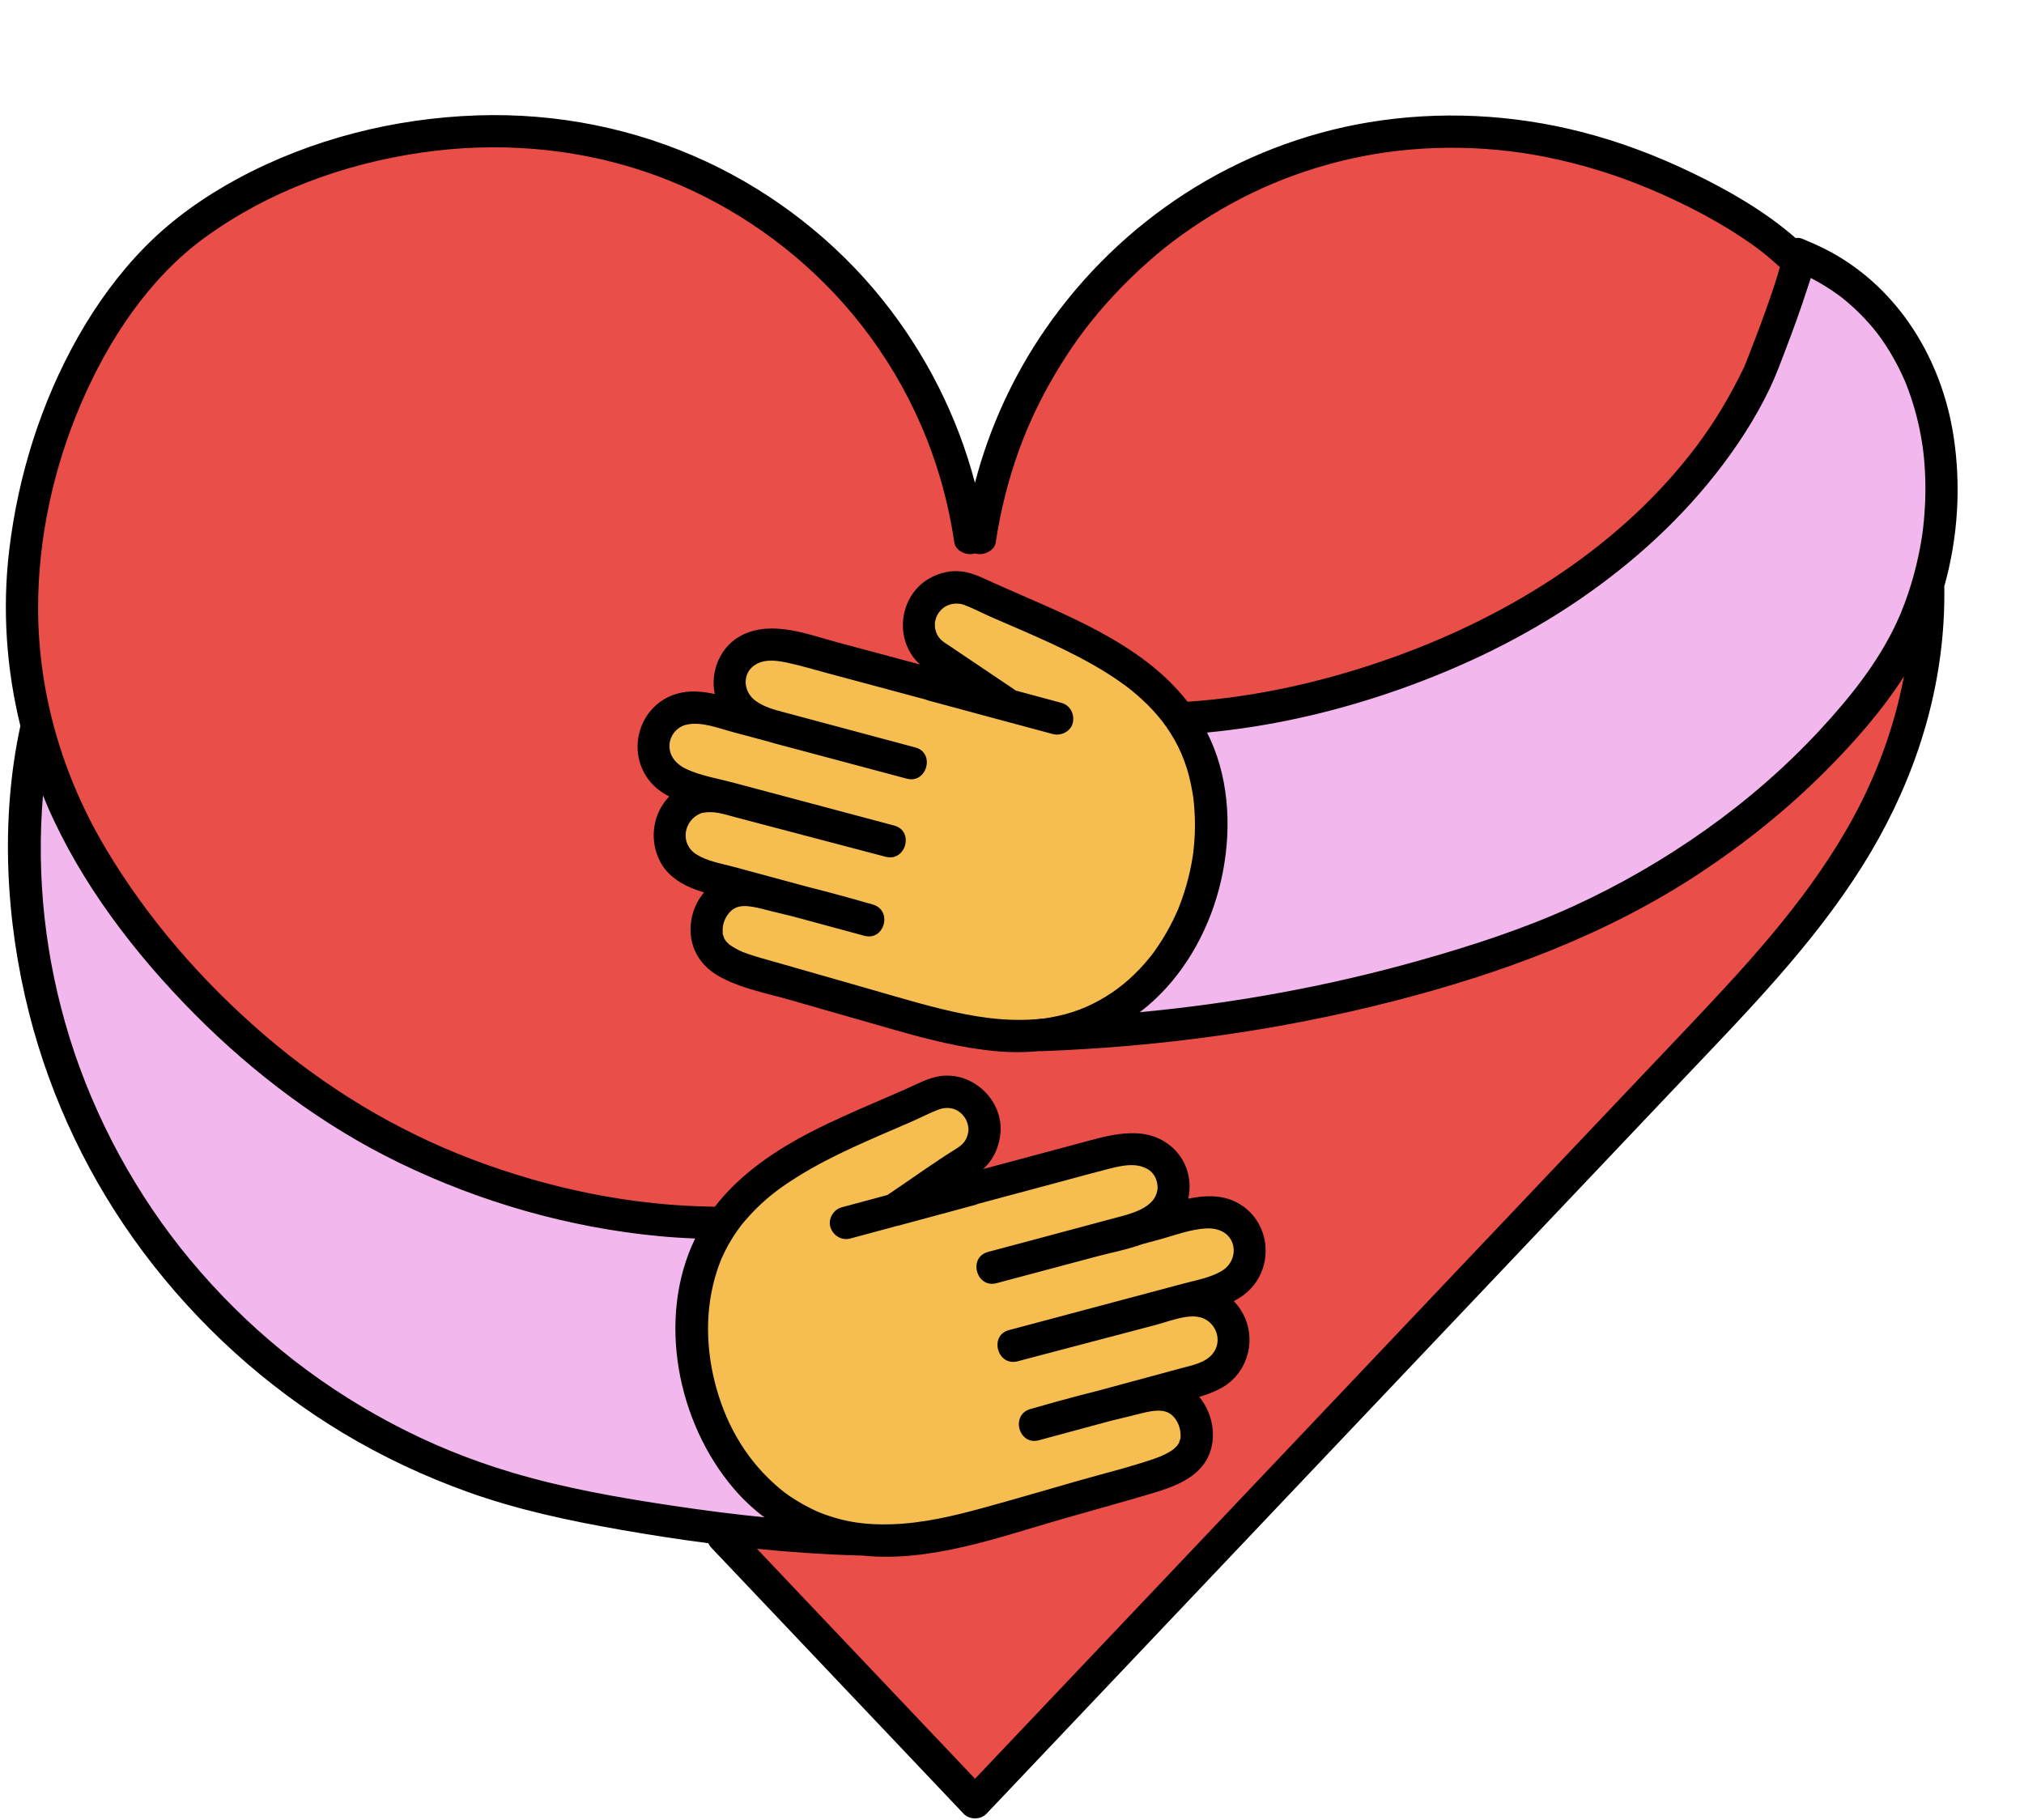
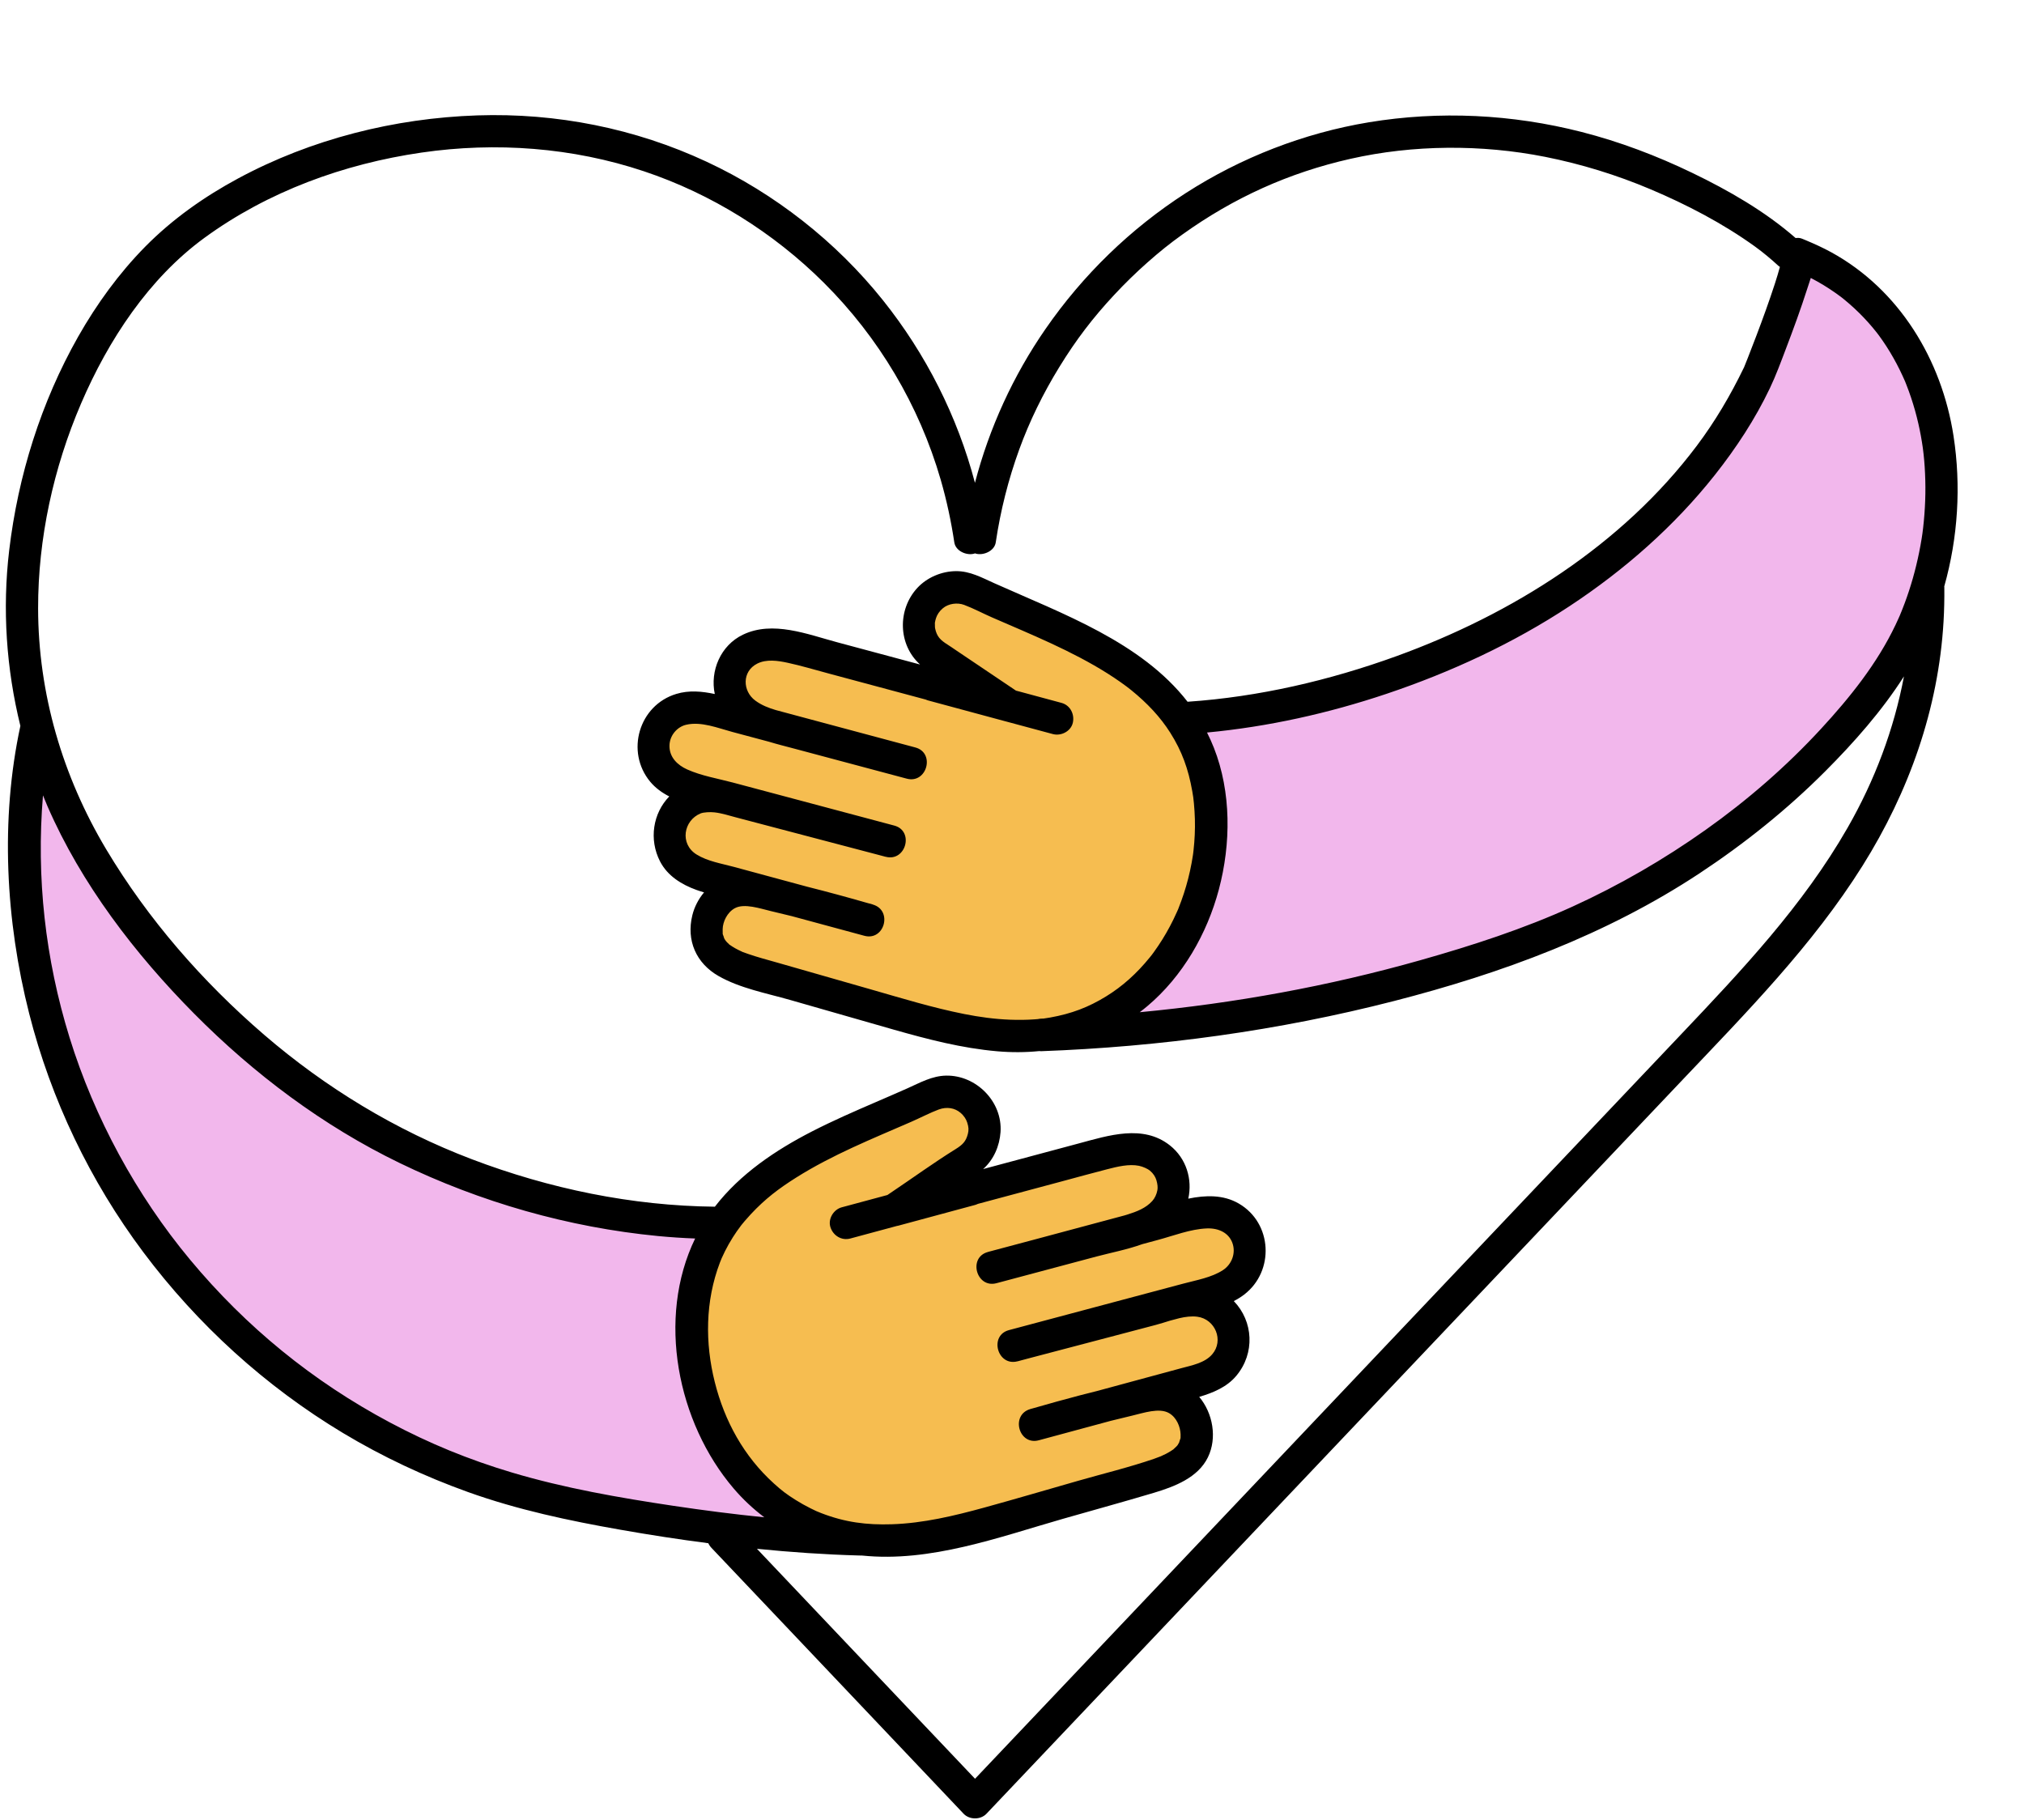
<svg xmlns="http://www.w3.org/2000/svg" height="466.3" preserveAspectRatio="xMidYMid meet" version="1.0" viewBox="-1.5 -29.5 518.5 466.3" width="518.5" zoomAndPan="magnify">
  <g id="change1_1">
-     <path d="M492.43,120.94c0.5,44.91-22.47,77.49-51.95,108.58c-23.64,24.92-47.27,49.84-70.91,74.76 c-27.33,28.82-54.67,57.64-82,86.46c-13.1,13.82-26.2,27.63-39.3,41.44l-64.6-68.11l10.5-8.27l-19.11-9.09l-8.4-63.76 c-24-2.38-48.13-9.81-69.05-20.81c-31.66-16.64-61.49-46.12-78.63-77.51c-10.64-19.47-15.71-41.7-14.74-63.86 c1.12-25.45,10.1-49.95,23.75-71.32c5.66-8.87,13.3-16.33,22.2-21.94c90.45-57.05,184.66-1.47,196.77,80.83c0,0,1.03-0.63,2.92-1.75 c13.18-81.33,106.69-135.72,196.49-79.08c3.79,2.39,7.35,5.11,10.63,8.14C517.06,54.69,492.45,120.95,492.43,120.94z" fill="#ea4e49" />
-   </g>
+     </g>
  <g id="change2_1">
-     <path d="M481.93,142.73c-21.07,30.68-56.25,55.87-90.98,68.82c-39.74,14.81-83.35,22.58-125.74,24.09l35.68-81.09 c0.95-0.05,1.91-0.12,2.86-0.19c26.65-2.08,53.52-9.94,77.29-22.01c18.49-9.39,35.41-21.88,49.15-37.47 c7.44-8.44,13.79-17.63,18.54-27.86c1.34-2.89,12.09-30.66,10.3-31.37C502.05,52.81,504.23,110.26,481.93,142.73z M177.82,323.2 c-8.47-27.27,5.86-41.07,5.86-41.07s-22.78,5.8-81-17.42C44.46,241.49,6.44,164.56,6.44,164.56l2.9,61.92 c0,0,11.88,55.34,61.12,95.14c49.24,39.8,135.1,43.24,135.1,43.24S186.28,350.47,177.82,323.2z" fill="#f2b7ec" />
+     <path d="M481.93,142.73c-21.07,30.68-56.25,55.87-90.98,68.82c-39.74,14.81-83.35,22.58-125.74,24.09l35.68-81.09 c26.65-2.08,53.52-9.94,77.29-22.01c18.49-9.39,35.41-21.88,49.15-37.47 c7.44-8.44,13.79-17.63,18.54-27.86c1.34-2.89,12.09-30.66,10.3-31.37C502.05,52.81,504.23,110.26,481.93,142.73z M177.82,323.2 c-8.47-27.27,5.86-41.07,5.86-41.07s-22.78,5.8-81-17.42C44.46,241.49,6.44,164.56,6.44,164.56l2.9,61.92 c0,0,11.88,55.34,61.12,95.14c49.24,39.8,135.1,43.24,135.1,43.24S186.28,350.47,177.82,323.2z" fill="#f2b7ec" />
  </g>
  <g id="change3_1">
    <path d="M306.08,302.42c-16,4.27-32,8.54-48.01,12.81c13.24-3.48,26.47-6.97,39.71-10.45c2.81-0.74,5.74-1.49,8.6-0.97 c3.66,0.67,6.82,3.54,7.82,7.12c1.01,3.58-0.2,7.68-2.97,10.15c-2.3,2.05-5.4,2.92-8.37,3.72c-7.33,1.99-14.66,3.97-22,5.95 c3.05-0.76,6.1-1.51,9.17-2.21c2.64-0.6,5.42-1.18,8.03-0.47c3.15,0.86,5.63,3.6,6.51,6.74c2.98,10.68-7.75,12.99-15.69,15.26 c-10.33,2.96-20.66,5.91-30.98,8.87c-12.57,3.6-25.52,7.24-38.53,5.91c-31.46-3.2-48.34-37.16-42.43-65.3 c6.11-29.1,36.34-37.41,60.03-48.49c4.46-2.09,9.77-0.47,12.32,3.74c2.9,4.79,1.11,11.04-3.88,13.58l-17.96,12.08l19.74-5.33 l-0.01-0.03c10.91-2.93,21.82-5.85,32.73-8.78c4.97-1.33,10.58-2.6,14.97,0.25c4.04,2.63,5.48,8.05,3.27,12.33 c-2.03,3.92-6.26,5.7-10.5,6.94c4.34-1.16,8.69-2.33,13.04-3.49c3.7-0.99,7.66-1.98,11.3-0.77c3.08,1.03,5.56,3.67,6.4,6.8 c0.83,3.13,0,6.66-2.16,9.08C313.69,300.31,309.77,301.43,306.08,302.42z M203.69,201.53c-3.05-0.76-6.1-1.51-9.16-2.21 c-2.64-0.6-5.42-1.18-8.03-0.47c-3.15,0.86-5.63,3.6-6.51,6.74c-2.98,10.68,7.75,12.99,15.69,15.26 c10.33,2.96,20.66,5.91,30.98,8.87c12.57,3.6,25.52,7.24,38.53,5.91c31.46-3.2,48.34-37.16,42.43-65.3 c-6.11-29.1-36.34-37.41-60.03-48.49c-4.46-2.09-9.77-0.47-12.32,3.74c-2.9,4.79-1.11,11.04,3.88,13.58l17.96,12.09l-19.74-5.33 l0.01-0.04c-10.91-2.93-21.82-5.85-32.73-8.78c-4.97-1.33-10.58-2.6-14.97,0.25c-4.04,2.63-5.48,8.05-3.27,12.33 c2.03,3.92,6.26,5.7,10.5,6.94c-4.34-1.16-8.69-2.33-13.04-3.49c-3.7-0.99-7.66-1.98-11.3-0.77c-3.08,1.03-5.56,3.67-6.4,6.8 c-0.83,3.13,0,6.66,2.16,9.08c2.54,2.85,6.46,3.97,10.15,4.96c16,4.27,32,8.54,48.01,12.81c-13.24-3.48-26.47-6.97-39.71-10.45 c-2.81-0.74-5.74-1.49-8.6-0.97c-3.66,0.67-6.82,3.54-7.82,7.12c-1.01,3.58,0.2,7.68,2.97,10.15c2.3,2.05,5.4,2.92,8.37,3.72 C189.03,197.57,196.36,199.55,203.69,201.53z" fill="#f6bd50" />
  </g>
  <g id="change4_1">
    <path d="M498.94,82.14c-3.01-19.42-13.85-37.44-31.34-47.03c-2.09-1.14-4.26-2.13-6.46-3.05c-0.01,0-0.01-0.01-0.02-0.01 c0,0,0,0,0,0c-0.33-0.14-0.66-0.28-1-0.41c-0.52-0.21-1.07-0.24-1.62-0.16c-7.89-6.88-17.13-12.18-26.52-16.71 c-9.08-4.38-18.56-7.97-28.33-10.47c-17.8-4.55-36.36-5.47-54.5-2.47c-16.63,2.76-32.74,9.02-46.91,18.15 c-14.14,9.11-26.35,20.97-35.91,34.8c-8.25,11.91-14.41,25.36-18.07,39.41c-4.48-17.02-12.55-32.99-23.58-46.79 C212.66,32.37,197,20.09,179.56,11.95c-18.39-8.58-38.5-12.56-58.78-11.89c-21.24,0.71-42.5,6.05-61.24,16.13 c-8.7,4.68-16.89,10.45-23.84,17.5c-6.73,6.83-12.44,14.71-17.17,23.04C9.01,73.54,3.12,92.37,0.85,111.51 c-1.78,15.05-0.74,30.3,2.87,44.95c-5.19,24.02-3.77,49.96,2.25,73.67c5.59,22.02,15.62,42.96,29.24,61.14 c13.9,18.56,31.27,34.37,51.16,46.33c10.14,6.09,20.91,11.14,32.04,15.13c12.65,4.53,25.77,7.32,38.98,9.64 c7.47,1.32,15,2.48,22.55,3.46c0.19,0.4,0.45,0.8,0.81,1.18c7.26,7.66,14.52,15.31,21.79,22.97c11.62,12.25,23.24,24.5,34.85,36.75 c2.65,2.8,5.31,5.6,7.96,8.4c1.51,1.59,4.35,1.59,5.86,0c19.82-20.89,39.63-41.78,59.45-62.68c19.83-20.91,39.66-41.81,59.49-62.72 c19.78-20.85,39.56-41.71,59.33-62.56c16.46-17.36,33.36-34.5,46.15-54.87c11.88-18.93,19.45-40.19,20.76-62.58 c0.17-2.92,0.23-5.84,0.2-8.77c0-0.08-0.02-0.14-0.02-0.22C500.1,108.23,500.92,94.94,498.94,82.14z M470.07,46.53 c0.03,0.02,0.05,0.03,0.07,0.05c0.02,0.02,0.03,0.03,0.06,0.05c0.27,0.21,0.53,0.42,0.79,0.63c0.42,0.34,0.83,0.69,1.23,1.04 c0.91,0.79,1.79,1.6,2.64,2.45c1.57,1.56,3.04,3.2,4.41,4.94c0.13,0.17,0.5,0.66,0.6,0.79c0.31,0.42,0.61,0.85,0.91,1.28 c0.67,0.97,1.31,1.95,1.91,2.96c1.18,1.96,2.25,3.98,3.2,6.05c0.22,0.48,0.43,0.95,0.64,1.43c0,0.01,0,0.01,0.01,0.02 c0.01,0.03,0.02,0.04,0.03,0.08c0.1,0.24,0.2,0.49,0.29,0.73c0.43,1.1,0.84,2.21,1.21,3.33c0.73,2.19,1.36,4.42,1.87,6.67 c0.24,1.04,0.45,2.08,0.64,3.12c0.1,0.52,0.19,1.05,0.27,1.57c0.04,0.26,0.08,0.53,0.12,0.79c0.01,0.03,0.08,0.57,0.11,0.72 c0.29,2.18,0.48,4.37,0.57,6.56c0.22,4.64,0.04,9.3-0.49,13.92c-0.02,0.19-0.24,1.85-0.13,1.1c-0.08,0.53-0.16,1.07-0.24,1.6 c-0.19,1.2-0.41,2.39-0.65,3.57c-0.45,2.23-0.99,4.45-1.61,6.64c-0.62,2.17-1.32,4.32-2.11,6.43c-0.18,0.49-0.37,0.99-0.57,1.48 c-0.1,0.24-0.19,0.49-0.29,0.73c0.03-0.07-0.47,1.12-0.24,0.6c0.08-0.18-0.39,0.89-0.5,1.13c-0.24,0.54-0.49,1.07-0.74,1.6 c-4.7,9.89-11.69,18.6-19.08,26.61c-8.89,9.64-18.85,18.29-29.54,25.87c-10.7,7.59-22.11,14.19-34.05,19.64 c-12.56,5.73-25.83,10.03-39.1,13.78c-23.47,6.64-47.56,11.02-71.84,13.31c0.65-0.5,1.3-1.01,1.93-1.54 c9.07-7.63,15.31-18.52,18.34-29.9c3.11-11.69,3.21-24.93-1.27-36.29c-0.53-1.36-1.13-2.66-1.76-3.92 c15.61-1.47,31.1-4.92,45.94-9.9c16.47-5.53,32.45-12.92,46.97-22.5c13.99-9.22,26.79-20.44,37.2-33.6 c5.46-6.91,10.3-14.27,14.09-22.23c1.55-3.26,2.8-6.67,4.08-10.04c1.94-5.1,3.83-10.24,5.49-15.44c0.24-0.77,0.58-1.72,0.9-2.74 c0.6,0.31,1.2,0.64,1.79,0.97C466.22,43.83,468.18,45.12,470.07,46.53z M265.19,231.45c-0.28,0.01-0.54,0.06-0.79,0.11 c-0.26,0.02-0.54,0.04-0.87,0.07c-2.09,0.15-4.18,0.17-6.28,0.09c-3.94-0.15-7.84-0.68-11.71-1.45c-8.03-1.59-15.87-4-23.73-6.25 c-8.13-2.33-16.26-4.66-24.39-6.98c-2.42-0.69-4.87-1.33-7.25-2.16c-1.56-0.54-1.26-0.4-2.6-1.07c-0.5-0.25-0.98-0.52-1.45-0.82 c-0.2-0.13-0.4-0.27-0.6-0.4c-0.08-0.05-0.12-0.08-0.17-0.1c-0.03-0.04-0.05-0.06-0.1-0.12c-0.15-0.16-0.34-0.32-0.5-0.48 c0,0-0.18-0.21-0.32-0.36c-0.11-0.16-0.27-0.4-0.27-0.4c-0.12-0.19-0.22-0.4-0.32-0.6c0.4,0.75-0.06-0.34-0.16-0.65 c-0.01-0.05-0.03-0.08-0.04-0.12c0-0.02,0-0.04,0-0.06c-0.02-0.4-0.02-0.8-0.01-1.2c0.04-1.84,1.14-4.29,3.15-5.36 c2.43-1.29,6.47,0.11,9.25,0.77c1.77,0.42,3.54,0.85,5.3,1.28c6.2,1.68,12.39,3.35,18.59,5.03c5.16,1.4,7.32-6.5,2.2-7.99 c0-0.01,0-0.01,0.01-0.02c-0.53-0.14-1.06-0.29-1.58-0.43c-5.07-1.46-10.16-2.84-15.28-4.13c-2.38-0.64-4.76-1.29-7.14-1.93 c-3.89-1.05-7.78-2.1-11.67-3.16c-3.16-0.85-6.72-1.42-9.53-3.17c-4.36-2.72-3.32-8.72,1.04-10.51c0.75-0.31,2.45-0.4,3.6-0.27 c1.83,0.21,3.65,0.8,5.43,1.27c3.86,1.02,7.72,2.03,11.58,3.05c8.05,2.12,16.11,4.24,24.17,6.36c0.88,0.23,1.76,0.47,2.64,0.7 c0,0,0-0.01,0-0.01c5.16,1.36,7.36-6.62,2.2-7.99c-9.11-2.43-18.23-4.86-27.34-7.29c-4.67-1.24-9.33-2.49-14-3.73 c-3.84-1.02-8.05-1.72-11.69-3.35c-2.5-1.12-4.58-3.1-4.56-6.07c0.02-2.61,1.93-4.84,4.28-5.39c3.86-0.9,8.13,0.85,11.82,1.84 c3.13,0.84,6.26,1.68,9.39,2.51c2.15,0.66,4.33,1.19,6.38,1.74c9.64,2.57,19.28,5.15,28.92,7.72c5.16,1.38,7.36-6.61,2.2-7.99 c-10.23-2.74-20.45-5.48-30.68-8.22c-1.7-0.46-3.4-0.91-5.1-1.37c-1.86-0.56-3.57-1.21-5.21-2.41c-3.31-2.43-3.46-7.49,0.48-9.48 c2.36-1.19,5.24-0.77,7.79-0.22c3.52,0.76,6.99,1.81,10.47,2.74c8.31,2.23,16.61,4.45,24.92,6.69c0.19,0.08,0.38,0.17,0.59,0.22 c6.58,1.78,13.16,3.55,19.74,5.33c0.03,0.01,0.06,0.01,0.09,0.02c3.54,0.95,7.08,1.91,10.62,2.86c0.51,0.14,1.02,0.27,1.53,0.41 c2.09,0.56,4.6-0.7,5.1-2.89c0.5-2.18-0.65-4.49-2.89-5.1c-3.56-0.96-7.12-1.92-10.68-2.88c-0.33-0.09-0.66-0.18-0.99-0.26 c-5.1-3.43-10.21-6.87-15.3-10.3c-0.73-0.49-1.46-1.01-2.21-1.48c-1.84-1.16-2.76-2.04-3.2-4.14c-0.01-0.05-0.03-0.25-0.05-0.36 c-0.01-0.25-0.01-0.49-0.01-0.73c0-0.16,0-0.28-0.01-0.36c0.01-0.03,0.01-0.06,0.02-0.1c0.06-0.37,0.16-0.74,0.27-1.1 c0.27-0.84,0.81-1.73,1.73-2.51c1.47-1.25,3.74-1.53,5.47-0.89c2.43,0.91,4.77,2.17,7.15,3.21c2.52,1.1,5.04,2.18,7.56,3.27 c5.07,2.2,10.12,4.47,15.01,7.05c2.4,1.27,4.77,2.61,7.07,4.07c1.1,0.7,2.19,1.42,3.25,2.17c1.22,0.86,1.9,1.37,2.77,2.07 c4.09,3.32,7.45,6.87,10.02,10.94c2.98,4.72,4.61,9.25,5.61,14.91c0.26,1.5,0.28,1.63,0.43,3.14c0.13,1.36,0.21,2.72,0.25,4.08 c0.07,2.66-0.05,5.33-0.35,7.98c-0.02,0.23-0.05,0.46-0.08,0.69c-0.02,0.15-0.07,0.47-0.08,0.57c-0.1,0.64-0.2,1.28-0.32,1.92 c-0.25,1.35-0.54,2.69-0.88,4.02c-0.66,2.59-1.49,5.13-2.48,7.61c-0.05,0.13-0.09,0.21-0.11,0.29c-0.1,0.24-0.21,0.48-0.32,0.71 c-0.29,0.66-0.6,1.31-0.91,1.95c-0.57,1.16-1.17,2.3-1.82,3.42c-0.64,1.11-1.32,2.21-2.04,3.27c-0.36,0.53-0.73,1.06-1.1,1.58 c-0.61,0.84-0.46,0.64-1.04,1.36c-3.37,4.16-7.03,7.45-11.22,10.02c-4.54,2.79-8.85,4.43-14.33,5.41c-0.71,0.13-1.21,0.21-1.71,0.27 C265.6,231.43,265.4,231.44,265.19,231.45z M129.61,347.71c-11.04-3.3-21.1-7.42-31.22-12.81c-19.73-10.51-36.86-24.46-51.2-41.71 c-13.72-16.49-24.5-36.31-30.87-56.89c-6.24-20.16-8.56-40.99-6.81-62.05c0.38,0.93,0.76,1.87,1.16,2.8 c8.64,19.87,22.4,37.81,37.58,53.13c15.3,15.44,33.02,28.75,52.61,38.24c20.76,10.06,43.24,16.5,66.21,18.72 c3.17,0.3,6.34,0.51,9.51,0.63c-9.91,20.43-4.56,47.13,9.86,64.03c2.36,2.77,5.01,5.24,7.86,7.39c-7.8-0.78-15.59-1.79-23.3-2.94 C157.1,354.17,143.09,351.73,129.61,347.71z M188.35,284.43c0.06-0.07,0.22-0.27,0.24-0.3c0.22-0.27,0.45-0.55,0.68-0.82 c0.5-0.59,1.02-1.17,1.55-1.74c3.72-3.98,7.17-6.59,11.66-9.42c9.26-5.83,19.46-9.92,29.45-14.27c2.28-1,5.04-2.42,7.06-3.16 c2.05-0.75,4.1-0.41,5.56,0.84c0.92,0.78,1.46,1.67,1.73,2.51c0.39,1.22,0.41,1.92,0.17,2.88c-0.49,1.95-1.34,2.8-3.16,3.93 c-5.52,3.43-10.82,7.28-16.22,10.91c-0.41,0.28-0.83,0.56-1.24,0.84c-3.39,0.91-6.78,1.83-10.17,2.74 c-0.51,0.14-1.02,0.27-1.53,0.41c-2.09,0.56-3.58,2.98-2.89,5.1c0.69,2.15,2.86,3.5,5.1,2.89c3.56-0.96,7.12-1.92,10.68-2.88 c0.42-0.12,0.84-0.22,1.26-0.34c0.1-0.02,0.19-0.03,0.29-0.05c6.58-1.78,13.16-3.55,19.74-5.33c0.25-0.07,0.48-0.17,0.7-0.27 c7.29-1.95,14.58-3.91,21.86-5.86c3.74-1,7.47-2.04,11.22-3c2.6-0.67,5.61-1.42,8.2-0.89c1.02,0.21,2.27,0.79,2.79,1.23 c0.91,0.77,1.4,1.61,1.65,2.41c0.33,1.06,0.38,1.94,0.27,2.58c-0.2,1.1-0.68,2.09-1.31,2.79c-1.66,1.84-3.97,2.72-6.39,3.48 c-0.25,0.08-0.51,0.15-0.77,0.23c-0.2,0.05-0.4,0.11-0.6,0.16c-7.48,2-14.95,4.01-22.43,6.01c-3.98,1.06-7.95,2.12-11.93,3.18 c0,0,0,0.01,0,0.01c-5.14,1.39-2.95,9.37,2.21,7.99c8.55-2.28,17.09-4.56,25.64-6.84c3.65-0.97,7.86-1.77,11.73-3.17 c1.33-0.36,2.66-0.71,3.98-1.07c4.02-1.08,8.32-2.78,12.51-2.95c3.07-0.13,5.58,1.15,6.53,3.61c1.01,2.61-0.06,5.56-2.39,7.08 c-2.93,1.9-6.74,2.54-10.14,3.45c-4.67,1.24-9.33,2.49-14,3.73c-10.22,2.73-20.45,5.45-30.67,8.18c-5.15,1.37-2.97,9.35,2.2,7.99 c0,0,0,0.01,0,0.01c0.93-0.25,1.87-0.5,2.8-0.75c7.01-1.84,14.01-3.69,21.03-5.53c3.86-1.02,7.72-2.03,11.58-3.05 c1.15-0.3,2.39-0.71,3.65-1.09c0.8-0.21,1.6-0.43,2.41-0.64c1.55-0.36,3.11-0.56,4.58-0.37c4.59,0.6,6.87,6.1,3.81,9.64 c-1.92,2.22-5.22,2.82-7.93,3.55c-3.89,1.05-7.78,2.1-11.67,3.16c-3.32,0.9-6.65,1.8-9.97,2.7c-1.38,0.35-2.77,0.69-4.15,1.05 c-4.06,1.06-8.11,2.19-12.14,3.35c-0.25,0.07-0.49,0.13-0.74,0.2c0,0,0,0.01,0,0.01c0,0,0,0,0,0c-5.11,1.49-2.96,9.39,2.2,7.99 c6.14-1.66,12.29-3.32,18.43-4.98c1.82-0.45,3.64-0.9,5.47-1.33c2.89-0.68,6.95-2.1,9.46-0.64c1.95,1.13,2.89,3.54,2.95,5.44 c0.01,0.27-0.01,0.53-0.01,0.8c0,0.05,0,0.08,0,0.12c-0.01,0.02-0.01,0.05-0.02,0.08c-0.07,0.32-0.61,1.61-0.2,0.83 c-0.17,0.32-0.35,0.63-0.54,0.93c-0.08,0.1-0.19,0.24-0.26,0.3c-0.25,0.23-0.49,0.48-0.75,0.71c-0.04,0.04-0.05,0.05-0.07,0.07 c-0.02,0.01-0.03,0.02-0.06,0.04c-0.2,0.13-0.4,0.27-0.6,0.4c-0.42,0.26-0.85,0.51-1.28,0.73c-0.18,0.09-1.29,0.6-1.24,0.59 c-0.56,0.23-1.14,0.43-1.71,0.64c-6.41,2.21-13.07,3.81-19.59,5.68c-7.96,2.28-15.91,4.62-23.9,6.82 c-7.76,2.13-15.66,4.03-23.73,4.29c-6.45,0.21-11.99-0.49-18.11-2.86c-1.1-0.43-1.47-0.59-2.78-1.25c-1.28-0.64-2.53-1.34-3.74-2.1 c-2.36-1.48-3.57-2.4-5.6-4.24c-7.69-6.96-12.63-15.96-15.14-25.97c-2.51-9.99-2.46-20.73,1.32-30.63c0.26-0.67,0.24-0.63,0.44-1.09 c0.27-0.61,0.55-1.21,0.85-1.8c0.62-1.23,1.29-2.43,2.03-3.59C186.9,286.42,187.6,285.41,188.35,284.43z M471.78,182.6 c-11.4,19.88-27.05,36.45-42.73,52.98c-19.54,20.6-39.08,41.2-58.62,61.8c-19.59,20.65-39.18,41.31-58.76,61.96 c-19.66,20.73-39.32,41.46-58.98,62.18c-1.47,1.55-2.94,3.1-4.41,4.65c-6.28-6.63-12.57-13.25-18.86-19.88 c-11.62-12.25-23.24-24.5-34.85-36.75c-0.72-0.76-1.44-1.52-2.16-2.28c8.66,0.87,17.34,1.47,26.01,1.71 c0.32,0.01,0.63,0.02,0.95,0.02c0,0,0,0,0.01,0c17.45,1.8,34.98-4.7,51.49-9.43c7.75-2.22,15.52-4.34,23.24-6.65 c5.23-1.57,11.28-3.85,13.83-9.1c2.4-4.94,1.29-11.27-2.23-15.47c3.52-1.04,7.1-2.51,9.5-5.4c4.85-5.79,4.36-13.96-0.64-19.14 c0.92-0.48,1.82-1.02,2.66-1.67c7.82-6,7.23-18.31-1.37-23.31c-4-2.33-8.58-2.16-12.95-1.26c1.09-4.93-0.47-10.3-4.73-13.66 c-6.87-5.42-15.71-2.53-23.28-0.5c-8.18,2.19-16.37,4.39-24.55,6.58c2.71-2.4,4.21-5.91,4.46-9.47c0.54-7.78-6.21-14.6-13.92-14.47 c-3.63,0.06-6.71,1.82-9.94,3.26c-2.69,1.2-5.4,2.36-8.1,3.53c-5.49,2.37-10.97,4.76-16.3,7.49c-9.39,4.82-18.44,10.9-24.92,19.3 c-21.28-0.22-42.39-4.61-62.26-12.16c-19.49-7.41-37.43-18.3-53.22-31.89c-15.79-13.6-29.71-29.55-40.42-47.46 c-11.2-18.74-17.44-39.9-17.47-61.79c-0.02-17.86,3.92-35.95,11.01-52.46c7-16.3,17.38-32.06,31.61-42.44 C67.17,19.54,86.6,12.48,106.46,9.59c19.07-2.78,38.73-1.32,57.01,4.79c17.24,5.76,33.15,15.68,46.07,28.54 c14.05,13.98,24.42,31.39,29.95,50.49c1.52,5.26,2.67,10.62,3.48,16.03c0.33,2.22,3.13,3.44,5.1,2.89c0.08-0.02,0.14-0.06,0.21-0.08 c0.07,0.02,0.13,0.06,0.21,0.08c1.95,0.54,4.77-0.67,5.1-2.89c1.21-8.13,3.22-16.12,6.03-23.84c2.6-7.15,6.05-14.24,10.27-21.1 c4.27-6.95,8.57-12.59,14.08-18.5c2.69-2.88,5.51-5.64,8.46-8.25c3.12-2.76,5.76-4.88,8.92-7.14c13.21-9.48,27.34-15.86,43.09-19.42 c16.09-3.64,33.6-3.74,49.89-0.51c9.23,1.84,18.31,4.63,26.98,8.3c9.3,3.93,18.57,8.76,26.77,14.67c2.1,1.52,4.08,3.18,5.99,4.93 c0.13,0.11,0.27,0.21,0.4,0.3c-0.39,1.43-0.82,2.85-1.28,4.27c-1.45,4.47-3.06,8.89-4.72,13.28c-0.71,1.89-1.44,3.77-2.18,5.65 c-0.27,0.7-0.55,1.39-0.83,2.08c-0.07,0.16-0.14,0.32-0.2,0.49c0,0.01,0,0.01-0.01,0.01c-3.42,7.07-7.35,13.76-12.08,20.05 c-19.12,25.43-47.33,43.14-76.93,53.88c-17.16,6.22-35.27,10.44-53.51,11.68c-11.91-15.31-31.97-22.51-49.52-30.37 c-3.17-1.42-6.2-3.11-9.78-3.09c-3.68,0.02-7.44,1.6-9.95,4.32c-5.1,5.54-4.94,14.51,0.72,19.6c-7.08-1.9-14.16-3.79-21.24-5.7 c-7.62-2.04-16.5-5.62-24.16-1.93c-5.71,2.75-8.44,9.26-7.19,15.19c-3.27-0.7-6.6-1.01-9.84-0.03c-9.61,2.89-13.07,14.81-6.71,22.49 c1.35,1.62,3.04,2.83,4.89,3.78c-4.18,4.29-5.26,11.02-2.36,16.64c1.92,3.72,5.51,5.93,9.33,7.31c0.64,0.23,1.29,0.43,1.94,0.63 c-1.43,1.7-2.48,3.73-3,5.86c-1.58,6.45,0.97,12.28,6.71,15.56c5.5,3.14,12.23,4.39,18.26,6.11c8.88,2.54,17.76,5.1,26.64,7.63 c8.69,2.47,17.46,4.76,26.49,5.54c3.64,0.32,7.24,0.3,10.78-0.05c0.16,0.01,0.31,0.04,0.47,0.03c30.43-1.11,60.84-5.26,90.35-12.84 c27.61-7.09,54.44-16.96,78.34-32.74c11.55-7.63,22.45-16.36,32.23-26.17c7.33-7.35,14.48-15.43,20.12-24.27 C483.68,157.36,478.77,170.41,471.78,182.6z" />
  </g>
</svg>